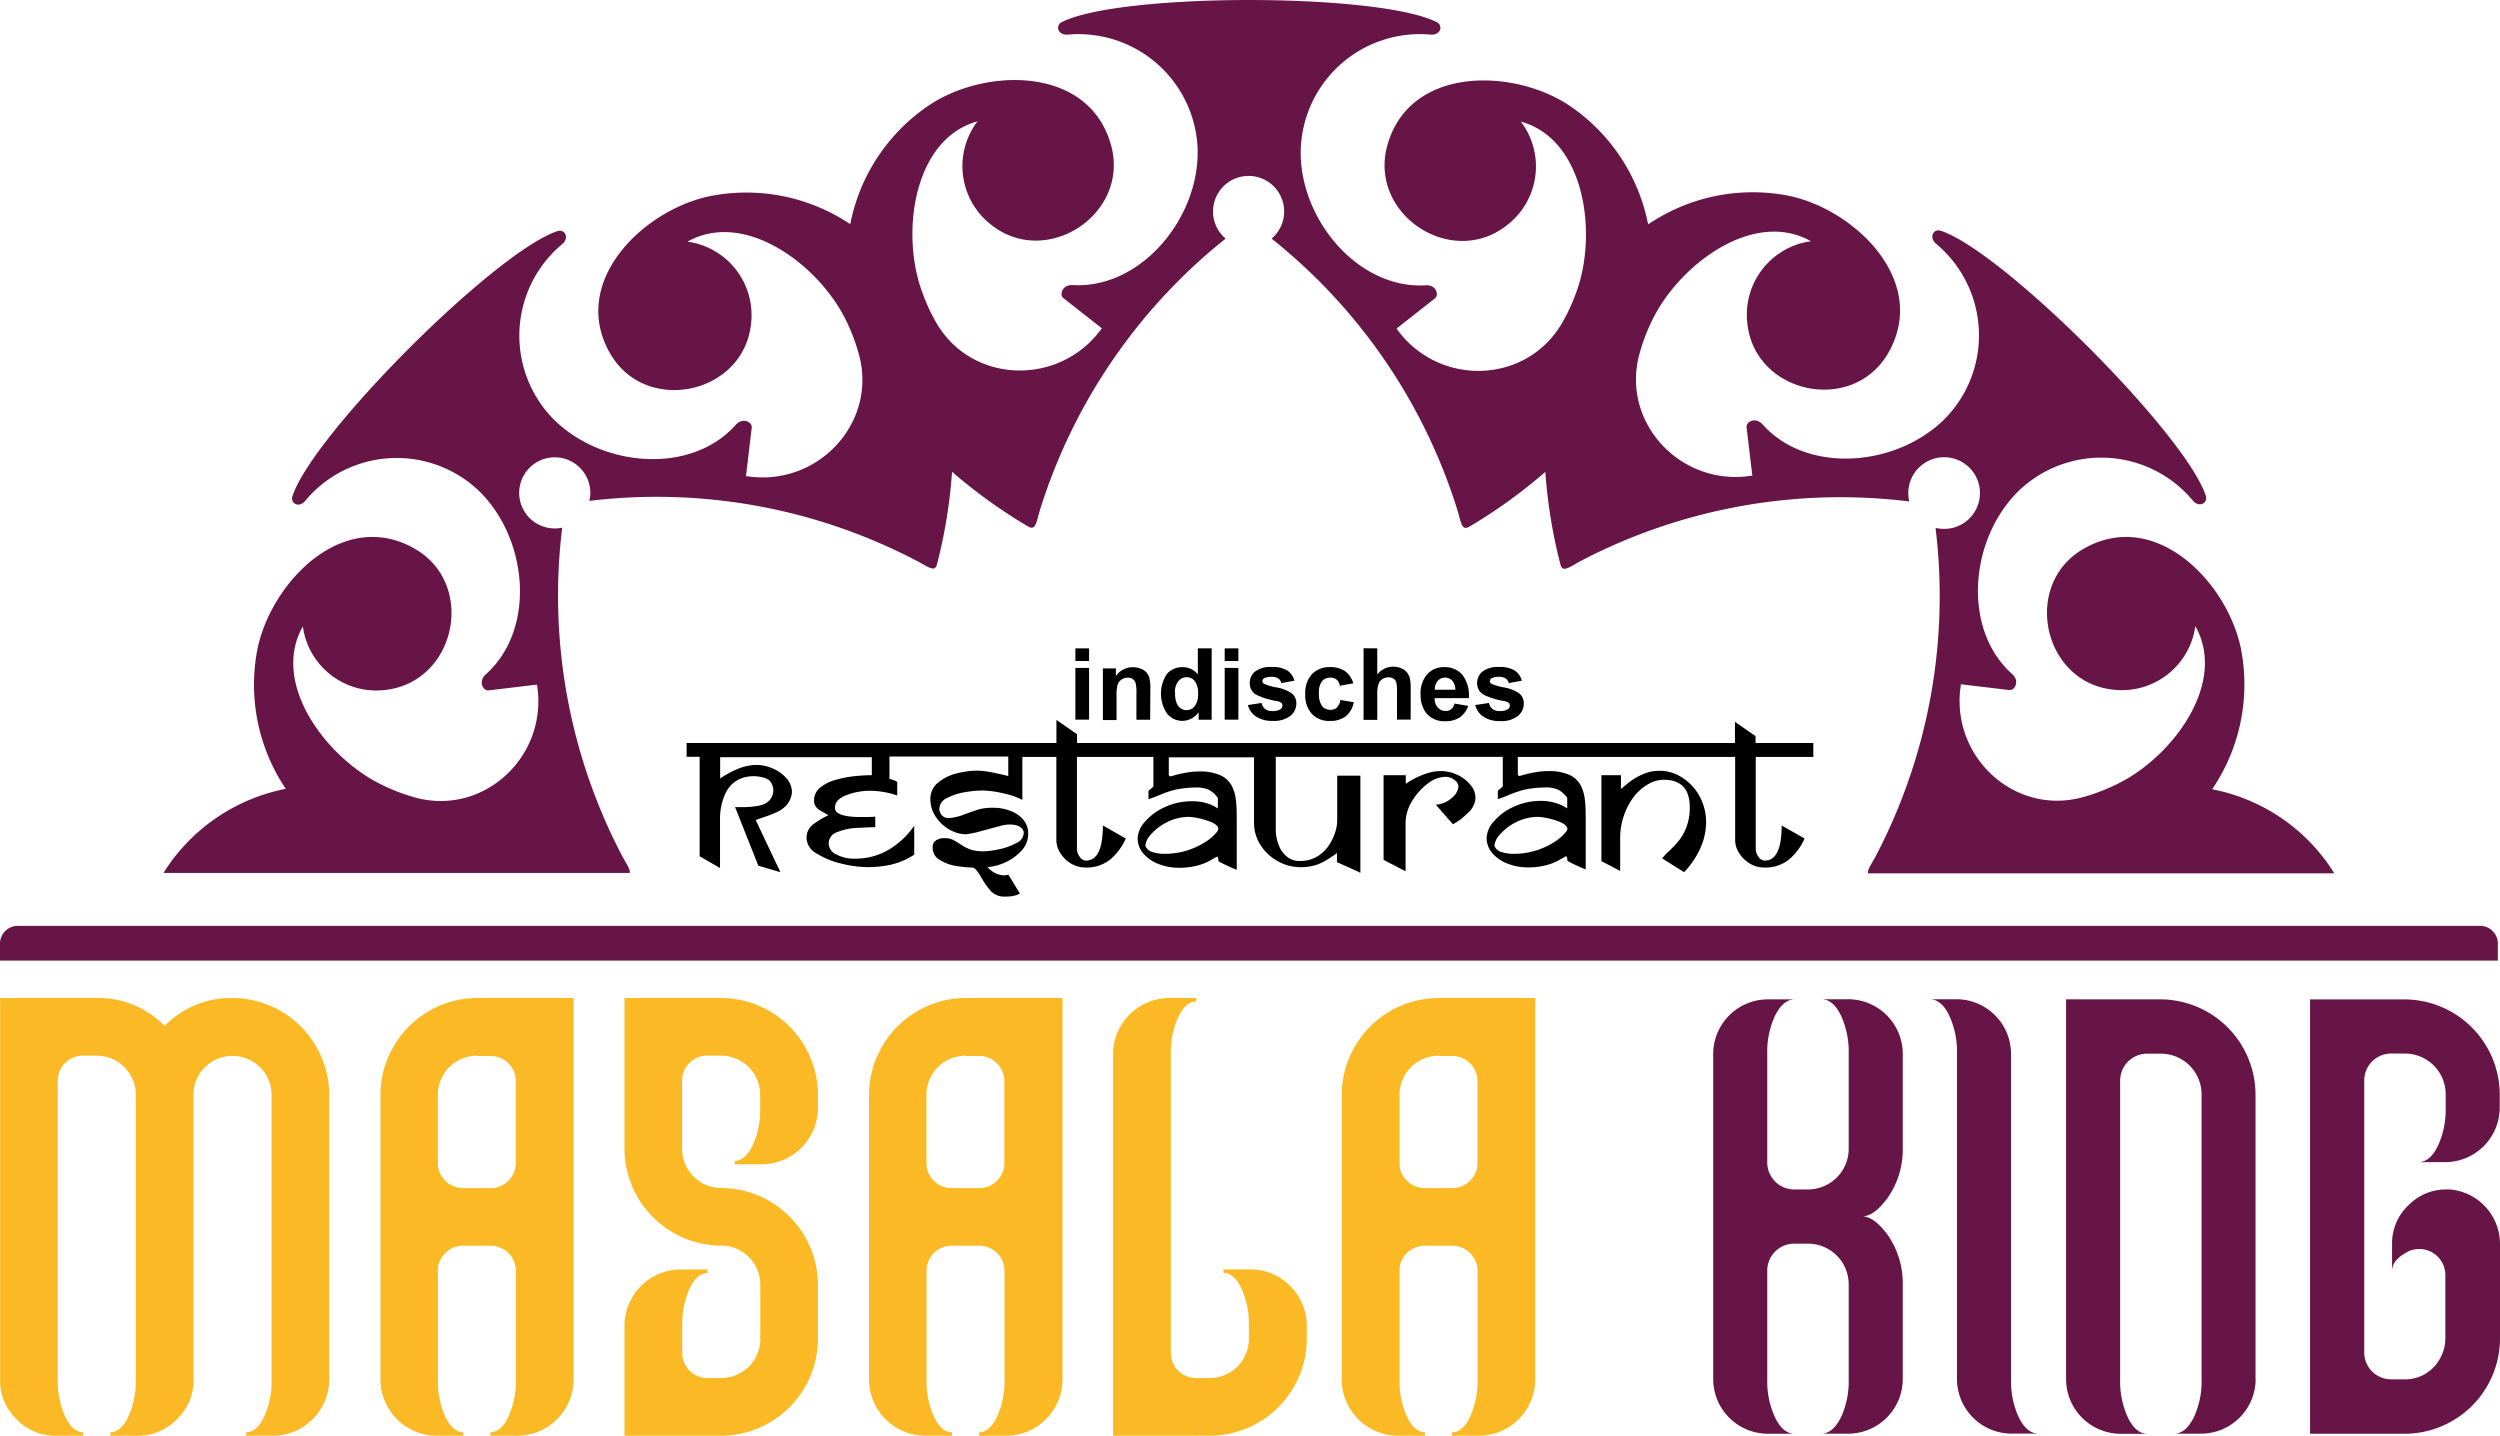
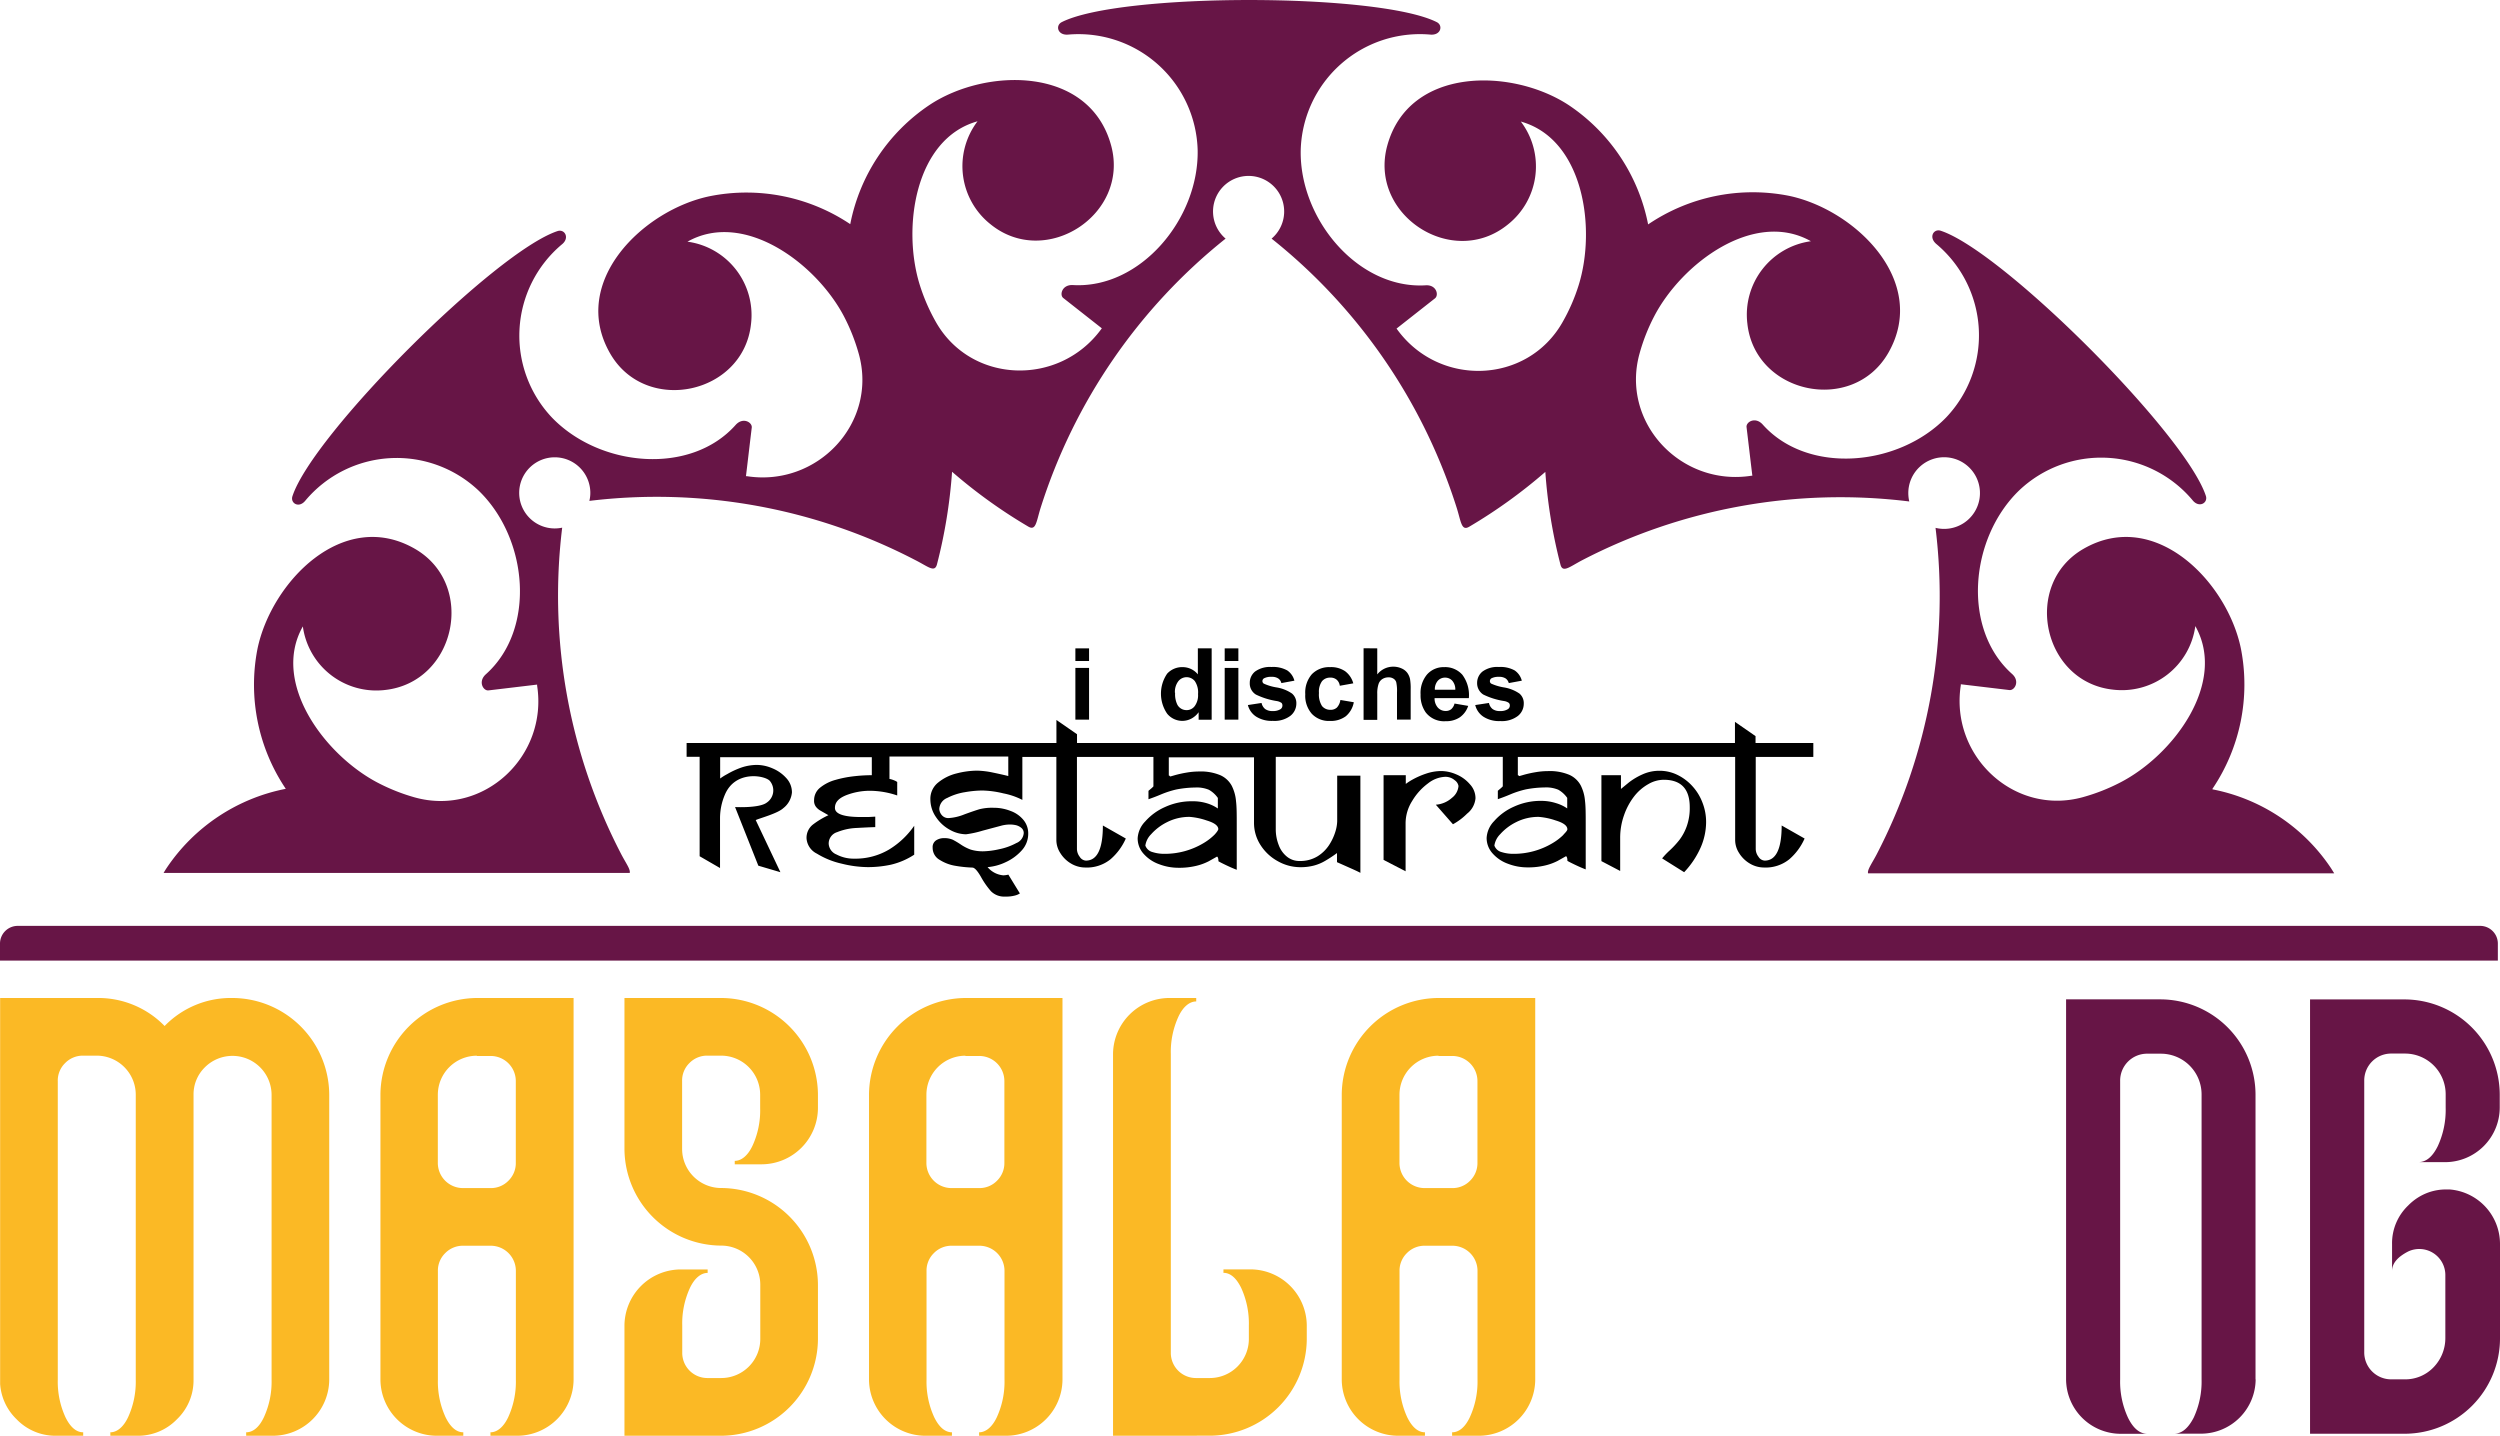
<svg xmlns="http://www.w3.org/2000/svg" viewBox="0 0 383.77 220.4">
  <defs>
    <style>.cls-1{fill:none;}.cls-2{clip-path:url(#clip-path);}.cls-3{fill:#671546;}.cls-4{fill:#fbb925;}.cls-5{isolation:isolate;}</style>
    <clipPath id="clip-path">
      <rect class="cls-1" x="0.02" y="0.03" width="383.74" height="220.37" />
    </clipPath>
  </defs>
  <title>Element 1</title>
  <g id="Ebene_2" data-name="Ebene 2">
    <g id="Ebene_1-2" data-name="Ebene 1">
      <g class="cls-2">
        <path class="cls-3" d="M383.49,147.46H0v-2.61a2.72,2.72,0,0,1,2.72-2.72h378a2.72,2.72,0,0,1,2.72,2.72v2.61Z" />
      </g>
      <g class="cls-2">
        <path class="cls-4" d="M37.79,220.4v-.53c1.05,0,2-.78,2.72-2.31a13.06,13.06,0,0,0,1.18-5.76V168.05a6,6,0,0,0-10.22-4.23,5.81,5.81,0,0,0-1.76,4.23V211.8a8.27,8.27,0,0,1-2.54,6.06,8.31,8.31,0,0,1-6.06,2.54H16.94v-.53c1,0,2-.78,2.72-2.31a13.06,13.06,0,0,0,1.18-5.76V168.05a6,6,0,0,0-6-6H12.77A3.78,3.78,0,0,0,10,163.19,3.74,3.74,0,0,0,8.87,166V211.8a13.06,13.06,0,0,0,1.18,5.76c.75,1.53,1.67,2.31,2.72,2.31v.53H8.6a8.27,8.27,0,0,1-6.06-2.54A8.31,8.31,0,0,1,0,211.8V153.2H14.85a14.21,14.21,0,0,1,10.42,4.3,14.17,14.17,0,0,1,10.42-4.3,14.92,14.92,0,0,1,14.85,14.85V211.8a8.67,8.67,0,0,1-8.6,8.6Z" />
      </g>
      <g class="cls-2">
        <path class="cls-4" d="M73.21,162.06a6,6,0,0,0-6,6v10.42a3.86,3.86,0,0,0,3.9,3.9h4.17a3.74,3.74,0,0,0,2.77-1.13,3.78,3.78,0,0,0,1.13-2.77V166a3.86,3.86,0,0,0-3.9-3.9H73.21Zm2.08,58.34v-.53c1,0,2-.78,2.72-2.31a13.06,13.06,0,0,0,1.18-5.76V195.13a3.86,3.86,0,0,0-3.9-3.9H71.12a3.78,3.78,0,0,0-2.77,1.13,3.74,3.74,0,0,0-1.13,2.77V211.8a13.06,13.06,0,0,0,1.18,5.76c.75,1.53,1.67,2.31,2.72,2.31v.53H67a8.67,8.67,0,0,1-8.6-8.6V168.05A14.92,14.92,0,0,1,73.2,153.2H88.05v58.6a8.67,8.67,0,0,1-8.6,8.6Z" />
      </g>
      <g class="cls-2">
        <path class="cls-4" d="M95.86,220.4V203.47a8.67,8.67,0,0,1,8.6-8.6h4.17v.53c-1,0-2,.78-2.72,2.31a13,13,0,0,0-1.18,5.76v4.17a3.86,3.86,0,0,0,3.9,3.9h2.08a6,6,0,0,0,6-6v-8.33a6,6,0,0,0-6-6,14.92,14.92,0,0,1-14.85-14.85V153.2h14.85a14.92,14.92,0,0,1,14.85,14.85v2.08a8.67,8.67,0,0,1-8.6,8.6h-4.17v-.53c1,0,2-.78,2.72-2.31a12.92,12.92,0,0,0,1.18-5.76v-2.08a6,6,0,0,0-6-6h-2.08a3.78,3.78,0,0,0-2.77,1.13,3.74,3.74,0,0,0-1.13,2.77v10.42a6,6,0,0,0,6,6,14.92,14.92,0,0,1,14.85,14.85v8.33a14.92,14.92,0,0,1-14.85,14.85Z" />
      </g>
      <g class="cls-2">
        <path class="cls-4" d="M148.21,162.06a6,6,0,0,0-6,6v10.42a3.86,3.86,0,0,0,3.9,3.9h4.17a3.74,3.74,0,0,0,2.77-1.13,3.78,3.78,0,0,0,1.13-2.77V166a3.86,3.86,0,0,0-3.9-3.9h-2.08Zm2.09,58.34v-.53c1,0,2-.78,2.72-2.31a13.06,13.06,0,0,0,1.18-5.76V195.13a3.86,3.86,0,0,0-3.9-3.9h-4.17a3.78,3.78,0,0,0-2.77,1.13,3.74,3.74,0,0,0-1.13,2.77V211.8a13.06,13.06,0,0,0,1.18,5.76c.75,1.53,1.67,2.31,2.72,2.31v.53H142a8.67,8.67,0,0,1-8.6-8.6V168.05a14.92,14.92,0,0,1,14.85-14.85h14.85v58.6a8.67,8.67,0,0,1-8.6,8.6Z" />
      </g>
      <g class="cls-2">
        <path class="cls-4" d="M170.86,220.4V161.8a8.67,8.67,0,0,1,8.6-8.6h4.17v.53c-1,0-2,.78-2.72,2.31a13,13,0,0,0-1.18,5.76v45.84a3.86,3.86,0,0,0,3.9,3.9h2.08a6,6,0,0,0,6-6v-2.08a13.09,13.09,0,0,0-1.18-5.76c-.75-1.53-1.67-2.31-2.72-2.31v-.53H192a8.67,8.67,0,0,1,8.6,8.6v2.08a14.92,14.92,0,0,1-14.85,14.85Z" />
      </g>
      <g class="cls-2">
        <path class="cls-4" d="M220.83,162.06a6,6,0,0,0-6,6v10.42a3.86,3.86,0,0,0,3.9,3.9h4.17a3.74,3.74,0,0,0,2.77-1.13,3.78,3.78,0,0,0,1.13-2.77V166a3.86,3.86,0,0,0-3.9-3.9h-2.08Zm2.08,58.34v-.53c1.05,0,2-.78,2.72-2.31a13.06,13.06,0,0,0,1.18-5.76V195.13a3.86,3.86,0,0,0-3.9-3.9h-4.17a3.78,3.78,0,0,0-2.77,1.13,3.74,3.74,0,0,0-1.13,2.77V211.8a13.06,13.06,0,0,0,1.18,5.76c.75,1.53,1.67,2.31,2.72,2.31v.53h-4.17a8.67,8.67,0,0,1-8.6-8.6V168.05a14.92,14.92,0,0,1,14.85-14.85h14.85v58.6a8.67,8.67,0,0,1-8.6,8.6Z" />
      </g>
      <g class="cls-2">
-         <path class="cls-3" d="M292.09,211.74a8.4,8.4,0,0,1-8.34,8.34h-4.17c1.17,0,2.15-.82,3-2.46a13.15,13.15,0,0,0,1.21-5.88V197.16a6.25,6.25,0,0,0-6.25-6.25h-2.08a4.13,4.13,0,0,0-4.17,4.17v16.67a13.15,13.15,0,0,0,1.21,5.88c.81,1.64,1.79,2.46,3,2.46h-4.17a8.4,8.4,0,0,1-8.34-8.34v-50a8.4,8.4,0,0,1,8.34-8.34h4.17c-1.17,0-2.15.82-3,2.46a13.15,13.15,0,0,0-1.21,5.88v16.67a4.13,4.13,0,0,0,4.17,4.17h2.08a6.25,6.25,0,0,0,6.25-6.25V161.73a13.15,13.15,0,0,0-1.21-5.88c-.81-1.64-1.79-2.46-3-2.46h4.17a8.4,8.4,0,0,1,8.34,8.34v14.58a12.93,12.93,0,0,1-2.33,7.58q-2.08,2.84-3.92,2.83c1.22,0,2.53.95,3.92,2.83a12.93,12.93,0,0,1,2.33,7.58Z" />
-       </g>
+         </g>
      <g class="cls-2">
-         <path class="cls-3" d="M312.92,220.07h-4.17a8.4,8.4,0,0,1-8.34-8.34v-50a13.15,13.15,0,0,0-1.21-5.88c-.8-1.64-1.79-2.46-3-2.46h4.17a8.4,8.4,0,0,1,8.34,8.34v50a13.15,13.15,0,0,0,1.21,5.88c.81,1.63,1.8,2.45,3,2.45" />
-       </g>
+         </g>
      <g class="cls-2">
        <path class="cls-3" d="M346.26,211.74a8.4,8.4,0,0,1-8.34,8.34h-4.17c1.17,0,2.15-.82,3-2.46a13.15,13.15,0,0,0,1.21-5.88V168a6.25,6.25,0,0,0-6.25-6.25h-2.08a4.13,4.13,0,0,0-4.17,4.17v45.84a13.15,13.15,0,0,0,1.21,5.88c.81,1.64,1.79,2.46,3,2.46h-4.17a8.4,8.4,0,0,1-8.34-8.34V153.41h14.58A14.65,14.65,0,0,1,346.24,168v43.75Z" />
      </g>
      <g class="cls-2">
        <path class="cls-3" d="M374.22,175.94c-.81,1.64-1.79,2.46-3,2.46h4.17a8.4,8.4,0,0,0,8.34-8.34V168a14.65,14.65,0,0,0-14.58-14.58H354.61v66.67h14.58a14.65,14.65,0,0,0,14.58-14.58V190.9a8.39,8.39,0,0,0-7.75-8.31h-.53a8.08,8.08,0,0,0-2.76.48,8.25,8.25,0,0,0-3.07,2,8,8,0,0,0-2.46,5.88v4.17c0-1.17.82-2.15,2.46-3l0,0a4,4,0,0,1,5.72,3.68v9.55a6.43,6.43,0,0,1-1.83,4.56,6,6,0,0,1-4.42,1.83H367.1a4.13,4.13,0,0,1-4.17-4.17V165.9a4.13,4.13,0,0,1,4.17-4.17h2.08a6.25,6.25,0,0,1,6.25,6.25v2.08a13.23,13.23,0,0,1-1.21,5.88" />
      </g>
      <g class="cls-2">
        <path class="cls-3" d="M339.63,121.09A28.61,28.61,0,0,0,344,99.58c-2.08-10.21-13.13-21.65-24.13-15.35-9.52,5.45-6.31,20.51,4.54,21.64A11.38,11.38,0,0,0,337,96.11c4.91,8.71-3.38,19.81-11.51,24a29.48,29.48,0,0,1-5.75,2.26c-10.57,2.92-20.42-6.35-18.74-17.18,0,0,0-.1,0-.15l7.46.89c.8.09,1.67-1.36.4-2.48-7.72-6.89-6.51-20.83,1.11-28.18a18.3,18.3,0,0,1,26.6,1.51c1,1.26,2.4.43,2.05-.65-3.12-9.52-31.19-37.59-40.71-40.71-1.07-.35-1.91,1-.65,2.05a18.29,18.29,0,0,1,1.51,26.59c-7.35,7.61-21.29,8.83-28.18,1.11-1.13-1.26-2.58-.4-2.48.4.3,2.48.59,5,.89,7.46l-.15,0c-10.83,1.69-20.09-8.17-17.17-18.74a28.86,28.86,0,0,1,2.26-5.75c4.24-8.13,15.34-16.42,24.05-11.51a11.38,11.38,0,0,0-9.76,12.6c1.13,10.86,16.18,14.06,21.64,4.54,6.3-11-5.14-22.05-15.35-24.13A28.61,28.61,0,0,0,253,34.45a28.65,28.65,0,0,0-12.14-18.28c-8.69-5.75-24.59-6-27.91,6.21-2.87,10.59,10,19,18.51,12.09a11.38,11.38,0,0,0,2-15.81c9.63,2.68,11.61,16.39,8.87,25.14a28.55,28.55,0,0,1-2.47,5.66c-5.41,9.53-18.93,10-25.39,1.1l-.09-.12,5.9-4.64c.64-.5.22-2.14-1.47-2-10.33.59-19.33-10.13-19.14-20.71A18.3,18.3,0,0,1,219.56,5.31c1.63.15,2-1.4,1-1.91-9-4.53-48.63-4.53-57.58,0-1,.51-.64,2.06,1,1.91a18.3,18.3,0,0,1,19.87,17.74c.19,10.58-8.81,21.3-19.14,20.71-1.69-.1-2.11,1.54-1.47,2l5.9,4.64-.09.12c-6.47,8.85-20,8.43-25.39-1.1a29.11,29.11,0,0,1-2.46-5.66c-2.75-8.75-.77-22.46,8.86-25.14a11.38,11.38,0,0,0,2,15.81c8.47,6.88,21.38-1.5,18.51-12.09-3.32-12.23-19.22-12-27.91-6.21a28.6,28.6,0,0,0-12.14,18.28A28.61,28.61,0,0,0,109,30.11C98.79,32.19,87.35,43.24,93.65,54.24c5.45,9.52,20.51,6.31,21.64-4.54a11.37,11.37,0,0,0-9.76-12.6c8.71-4.91,19.81,3.38,24.05,11.51a29.48,29.48,0,0,1,2.26,5.75c2.92,10.57-6.35,20.42-17.18,18.74l-.15,0c.3-2.48.59-5,.89-7.46.1-.8-1.35-1.67-2.48-.4C106,73,92.09,71.73,84.74,64.11a18.29,18.29,0,0,1,1.51-26.59c1.26-1,.43-2.4-.65-2.05C76.07,38.6,48,66.66,44.89,76.18c-.35,1.07,1,1.91,2,.65a18.29,18.29,0,0,1,26.59-1.51c7.61,7.35,8.83,21.28,1.11,28.18-1.26,1.13-.4,2.58.4,2.48l7.46-.89a.77.77,0,0,1,0,.15c1.69,10.83-8.17,20.09-18.74,17.18A29.48,29.48,0,0,1,58,120.16c-8.13-4.24-16.42-15.34-11.51-24a11.38,11.38,0,0,0,12.6,9.76C70,104.74,73.18,89.69,63.66,84.23c-11-6.3-22,5.13-24.13,15.35a28.61,28.61,0,0,0,4.34,21.51,28.65,28.65,0,0,0-18.28,12.14c-.17.25-.32.51-.48.77H96.67c.13-.55-.58-1.48-1.31-2.88A86.07,86.07,0,0,1,86.3,81a5.38,5.38,0,0,1-1.14.12,5.46,5.46,0,1,1,5.46-5.46,4.93,4.93,0,0,1-.15,1.23,86,86,0,0,1,50,9.07c2,1,3,2,3.36.68a78.77,78.77,0,0,0,2.32-14.22,79,79,0,0,0,11.69,8.41c1.2.71,1.24-.74,1.9-2.86a86.12,86.12,0,0,1,28.4-41.34,5.46,5.46,0,1,1,7.06,0A86,86,0,0,1,223.63,78c.66,2.11.71,3.56,1.9,2.86a78.77,78.77,0,0,0,11.69-8.42,78.77,78.77,0,0,0,2.32,14.22c.34,1.34,1.4.35,3.37-.68a86.08,86.08,0,0,1,50.18-9,5.7,5.7,0,0,1-.15-1.25,5.5,5.5,0,1,1,4.18,5.3,86.06,86.06,0,0,1-9.05,50.15c-.73,1.39-1.44,2.33-1.31,2.88h71.56l-.48-.77a28.37,28.37,0,0,0-18.21-12.12" />
      </g>
      <path d="M223.52,118.86a6,6,0,0,0-2.24-.5,7.38,7.38,0,0,0-2.4.41,12.24,12.24,0,0,0-2.08.92,8.38,8.38,0,0,0-1,.65V119h-3.41v13l3.38,1.75v-7.43a6.44,6.44,0,0,1,1-3.35,9.21,9.21,0,0,1,2.45-2.72,4.56,4.56,0,0,1,2.58-1,2.17,2.17,0,0,1,1.51.52,1.36,1.36,0,0,1,.58.89,2.54,2.54,0,0,1-1,1.81,4.15,4.15,0,0,1-2.48,1.06l2.63,3a9.44,9.44,0,0,0,2.17-1.63,3.37,3.37,0,0,0,1.29-2.35,3.13,3.13,0,0,0-.86-2.16A5.55,5.55,0,0,0,223.52,118.86Z" />
      <path d="M259.71,120.59a7.54,7.54,0,0,0-2.28-1.67,6.2,6.2,0,0,0-2.67-.6,6.28,6.28,0,0,0-2.64.56,10.11,10.11,0,0,0-2.07,1.23l-1.22,1V119h-3v13.19l2.88,1.51v-5.1a10.34,10.34,0,0,1,.59-3.45,10.12,10.12,0,0,1,1.54-2.88,7.27,7.27,0,0,1,2.17-1.89,4.78,4.78,0,0,1,2.38-.68q4,0,4,4.21a8.29,8.29,0,0,1-.46,2.92,7.76,7.76,0,0,1-1.1,2.07,14.23,14.23,0,0,1-1.51,1.64,11.34,11.34,0,0,0-1.17,1.23l3.38,2.12a13.36,13.36,0,0,0,2.56-3.85,9.81,9.81,0,0,0,.81-3.8,8.13,8.13,0,0,0-.58-3.09A7.84,7.84,0,0,0,259.71,120.59Z" />
      <path d="M278.36,116.18v-2.12h-8.87V113l-3.16-2.19v3.25h-101v-1.35l-3.16-2.19v3.54H105.4v2.12h2v15.26l3.13,1.81v-7.66a9.24,9.24,0,0,1,.75-3.61c1.62-3.82,6.18-2.93,6.89-2.11a2.26,2.26,0,0,1-.5,3.36c-1.15.85-4.83.66-4.83.66l3.57,9,3.39,1-3.79-8c.6-.29,3.34-1,4.23-1.83a3.45,3.45,0,0,0,1.33-2.42,3.22,3.22,0,0,0-.89-2.22,5.86,5.86,0,0,0-2.14-1.49,6.21,6.21,0,0,0-2.31-.51,7.59,7.59,0,0,0-2.47.42,12.59,12.59,0,0,0-2.14,1,8,8,0,0,0-1.07.67v-3.27h23.28V119a24.24,24.24,0,0,0-2.73.16,17.1,17.1,0,0,0-2.85.56,6.44,6.44,0,0,0-2.34,1.18,2.45,2.45,0,0,0-.94,1.94,1.5,1.5,0,0,0,.28,1,2.33,2.33,0,0,0,.75.63l1.17.67a12.84,12.84,0,0,0-2.36,1.42,2.58,2.58,0,0,0-1,2.14,2.83,2.83,0,0,0,1.59,2.34,12.45,12.45,0,0,0,3.81,1.54,17,17,0,0,0,4,.53,16.75,16.75,0,0,0,3.54-.37,11.13,11.13,0,0,0,3.59-1.54v-4.44a12.76,12.76,0,0,1-3.88,3.66,10.12,10.12,0,0,1-5.34,1.39,5.62,5.62,0,0,1-2.71-.64,1.89,1.89,0,0,1-1.2-1.66,1.83,1.83,0,0,1,1.3-1.77,8.93,8.93,0,0,1,2.95-.64c1.1-.06,2.07-.11,2.9-.13v-1.61l-1.05.06c-.54,0-.92,0-1.14,0-2.65,0-4-.47-4-1.4s.65-1.54,1.86-2a10.2,10.2,0,0,1,3.35-.63,13.23,13.23,0,0,1,4.35.72v-2.07a2.29,2.29,0,0,0-.4-.22,3.69,3.69,0,0,0-.79-.25v-3.44h18.24v3c-.53-.14-1.29-.31-2.29-.52a13.29,13.29,0,0,0-2.48-.31,12.88,12.88,0,0,0-3.14.42,7.18,7.18,0,0,0-2.86,1.41,3.18,3.18,0,0,0-1.19,2.59,4.8,4.8,0,0,0,.87,2.72,6,6,0,0,0,2.12,1.94,5.18,5.18,0,0,0,2.48.69,15.48,15.48,0,0,0,2.56-.56l2.81-.75a5.26,5.26,0,0,1,1.38-.19,4.26,4.26,0,0,1,.95.11,2.09,2.09,0,0,1,.81.42,1,1,0,0,1,.35.8,1.79,1.79,0,0,1-1.14,1.52,9.42,9.42,0,0,1-2.62.94,12.13,12.13,0,0,1-2.38.32,6.41,6.41,0,0,1-2-.26,7,7,0,0,1-1.49-.76,12.75,12.75,0,0,0-1.25-.75,3.19,3.19,0,0,0-1.35-.25,2.2,2.2,0,0,0-1.22.34,1.23,1.23,0,0,0-.53,1.13,2.12,2.12,0,0,0,1.1,1.88,6.43,6.43,0,0,0,2.39.9,18.94,18.94,0,0,0,2.6.27c.34,0,.77.47,1.31,1.4a12.35,12.35,0,0,0,1.55,2.23,2.84,2.84,0,0,0,2.21.82,5.07,5.07,0,0,0,1.55-.18,2.53,2.53,0,0,0,.68-.3l-1.77-2.89a3.26,3.26,0,0,1-.79.11,3.55,3.55,0,0,1-2.4-1.26,7.94,7.94,0,0,0,2.76-.75,7.46,7.46,0,0,0,2.48-1.81,3.77,3.77,0,0,0,1-2.58,3.24,3.24,0,0,0-.73-2.1,4.55,4.55,0,0,0-2-1.39,6.94,6.94,0,0,0-2.57-.48,8,8,0,0,0-2.18.22c-.5.15-1.27.41-2.31.79a7.74,7.74,0,0,1-2.39.57,1.3,1.3,0,0,1-1.11-.48,1.56,1.56,0,0,1-.36-.92,1.91,1.91,0,0,1,1.22-1.69,9,9,0,0,1,2.75-.89,16.32,16.32,0,0,1,2.64-.25,14.91,14.91,0,0,1,3.23.44,10.92,10.92,0,0,1,2.91,1V116.2h5.22V129a3.69,3.69,0,0,0,.6,1.94,4.77,4.77,0,0,0,1.6,1.59,4.28,4.28,0,0,0,2.22.64,5.78,5.78,0,0,0,3.9-1.27,9,9,0,0,0,2.34-3.18l-3.52-2c0,3.6-.87,5.39-2.61,5.39a1.19,1.19,0,0,1-.94-.58,2,2,0,0,1-.43-1.19V116.2h11.74v4.52l-.1.1a2.53,2.53,0,0,1-.31.28l-.35.3v1.29c.55-.19,1.23-.44,2-.77a14.53,14.53,0,0,1,2.28-.73,16.15,16.15,0,0,1,2.9-.3,4.82,4.82,0,0,1,2.1.35,4.2,4.2,0,0,1,1.37,1.25v1.62a6,6,0,0,0-1.68-.8A7.47,7.47,0,0,0,183,123a9.78,9.78,0,0,0-4.17.89,8.72,8.72,0,0,0-3.05,2.23,4,4,0,0,0-1.14,2.57,3.52,3.52,0,0,0,.9,2.36,5.72,5.72,0,0,0,2.36,1.6,8.29,8.29,0,0,0,3,.56,11.06,11.06,0,0,0,2.75-.3,8.51,8.51,0,0,0,1.88-.69l1.3-.73q.21.13.21.72c.2.12.55.3,1.07.55s1.09.51,1.74.76v-6.93c0-1.52,0-2.71-.11-3.59a6.39,6.39,0,0,0-.65-2.36,3.69,3.69,0,0,0-1.74-1.63,7.74,7.74,0,0,0-3.31-.58,11.34,11.34,0,0,0-1.89.17,17.2,17.2,0,0,0-1.74.38l-.73.21a.13.13,0,0,1-.12-.07.16.16,0,0,0-.14-.07v-2.79h13.08V126.3a6.27,6.27,0,0,0,1,3.42,7.26,7.26,0,0,0,2.67,2.49,7,7,0,0,0,3.41.91,7.91,7.91,0,0,0,2.12-.25,6.83,6.83,0,0,0,1.77-.75,19.22,19.22,0,0,0,1.77-1.17v1.4l2,.89q1.22.54,1.59.75V119.07h-3.56v7a6,6,0,0,1-.28,1.6,8.1,8.1,0,0,1-.93,2,5.71,5.71,0,0,1-1.79,1.77,5.08,5.08,0,0,1-2.77.73,3,3,0,0,1-1.95-.67,4.07,4.07,0,0,1-1.25-1.76,6.66,6.66,0,0,1-.46-2.32V116.19h34.85v4.52a.84.84,0,0,1-.1.1,2.53,2.53,0,0,1-.31.28l-.35.3v1.29c.55-.19,1.23-.44,2-.77a14.53,14.53,0,0,1,2.28-.73,16.15,16.15,0,0,1,2.9-.3,4.82,4.82,0,0,1,2.1.35,4.2,4.2,0,0,1,1.37,1.25v1.62a6,6,0,0,0-1.68-.8,7.47,7.47,0,0,0-2.33-.36,9.78,9.78,0,0,0-4.17.89,8.72,8.72,0,0,0-3.05,2.23,4,4,0,0,0-1.14,2.57,3.52,3.52,0,0,0,.9,2.36,5.72,5.72,0,0,0,2.36,1.6,8.29,8.29,0,0,0,3,.56,11.06,11.06,0,0,0,2.75-.3,8.51,8.51,0,0,0,1.88-.69l1.3-.73q.21.13.21.72c.2.12.55.3,1.07.55s1.09.51,1.74.76v-6.93c0-1.52,0-2.71-.11-3.59a6.39,6.39,0,0,0-.65-2.36,3.69,3.69,0,0,0-1.74-1.63,7.74,7.74,0,0,0-3.31-.58,11.34,11.34,0,0,0-1.89.17,17.2,17.2,0,0,0-1.74.38l-.73.21a.13.13,0,0,1-.12-.07A.16.16,0,0,0,233,119V116.2h33.36V129a3.69,3.69,0,0,0,.6,1.94,4.77,4.77,0,0,0,1.6,1.59,4.28,4.28,0,0,0,2.22.64,5.78,5.78,0,0,0,3.9-1.27,9,9,0,0,0,2.34-3.18l-3.52-2c0,3.6-.87,5.39-2.61,5.39a1.19,1.19,0,0,1-.94-.58,2,2,0,0,1-.43-1.19V116.2h8.83Zm-91.91,11.94a8.58,8.58,0,0,1-1.72,1.32,11.59,11.59,0,0,1-6,1.63,5.91,5.91,0,0,1-1.81-.27,1.58,1.58,0,0,1-1.1-1,3.1,3.1,0,0,1,.89-1.74,8,8,0,0,1,2.46-1.86,7.49,7.49,0,0,1,3.48-.8,10.5,10.5,0,0,1,2.56.54c1.2.36,1.81.81,1.81,1.35C187,127.42,186.84,127.7,186.45,128.12Zm53.58,0a8.58,8.58,0,0,1-1.72,1.32,11.59,11.59,0,0,1-6,1.63,5.91,5.91,0,0,1-1.81-.27,1.58,1.58,0,0,1-1.1-1,3.1,3.1,0,0,1,.89-1.74,8,8,0,0,1,2.46-1.86,7.49,7.49,0,0,1,3.48-.8,10.5,10.5,0,0,1,2.56.54c1.2.36,1.81.81,1.81,1.35C240.63,127.42,240.43,127.7,240,128.12Z" />
      <g class="cls-5">
        <path d="M165.08,101.47V99.53h2.1v1.94Zm0,9v-7.94h2.1v7.94Z" />
-         <path d="M176.56,110.49h-2.11v-4a6.27,6.27,0,0,0-.13-1.66,1.16,1.16,0,0,0-.44-.59,1.23,1.23,0,0,0-.73-.21,1.69,1.69,0,0,0-1,.3,1.5,1.5,0,0,0-.59.79,6.78,6.78,0,0,0-.16,1.83v3.59h-2.1v-7.94h2v1.17a3.17,3.17,0,0,1,2.62-1.35,3.31,3.31,0,0,1,1.27.25,2.2,2.2,0,0,1,.87.64,2.3,2.3,0,0,1,.41.88,6.38,6.38,0,0,1,.12,1.42Z" />
        <path d="M186,110.49H184v-1.16a3.22,3.22,0,0,1-1.15,1,3,3,0,0,1-1.33.33,3,3,0,0,1-2.35-1.1,5.43,5.43,0,0,1,0-6.15,3.12,3.12,0,0,1,2.41-1,3,3,0,0,1,2.3,1.11v-4H186Zm-5.61-4.14a3.68,3.68,0,0,0,.35,1.84,1.59,1.59,0,0,0,1.42.82,1.53,1.53,0,0,0,1.24-.62,2.82,2.82,0,0,0,.51-1.84,3.11,3.11,0,0,0-.5-2,1.62,1.62,0,0,0-2.51,0A2.68,2.68,0,0,0,180.36,106.35Z" />
        <path d="M188,101.47V99.53h2.1v1.94Zm0,9v-7.94h2.1v7.94Z" />
        <path d="M191.56,108.23l2.1-.32a1.62,1.62,0,0,0,.55.93,1.85,1.85,0,0,0,1.15.31,2.09,2.09,0,0,0,1.23-.3.67.67,0,0,0,.27-.56.56.56,0,0,0-.14-.39,1.77,1.77,0,0,0-.71-.28,11.2,11.2,0,0,1-3.22-1,2,2,0,0,1-.94-1.79,2.22,2.22,0,0,1,.81-1.74,3.88,3.88,0,0,1,2.53-.7,4.43,4.43,0,0,1,2.42.53,2.73,2.73,0,0,1,1.09,1.57l-2,.37a1.17,1.17,0,0,0-.48-.71,1.71,1.71,0,0,0-1-.25,2.32,2.32,0,0,0-1.19.23.51.51,0,0,0-.24.43.46.46,0,0,0,.21.38,7.64,7.64,0,0,0,2,.59,5.85,5.85,0,0,1,2.34.94A1.93,1.93,0,0,1,199,108a2.4,2.4,0,0,1-.91,1.88,4.06,4.06,0,0,1-2.7.78,4.43,4.43,0,0,1-2.57-.66A3,3,0,0,1,191.56,108.23Z" />
        <path d="M207.74,104.9l-2.07.37a1.49,1.49,0,0,0-.48-.93,1.44,1.44,0,0,0-1-.32,1.58,1.58,0,0,0-1.25.55,2.77,2.77,0,0,0-.47,1.81,3.28,3.28,0,0,0,.47,2,1.6,1.6,0,0,0,1.28.58,1.39,1.39,0,0,0,1-.34,2.13,2.13,0,0,0,.54-1.17l2.06.35a3.65,3.65,0,0,1-1.23,2.15,3.84,3.84,0,0,1-2.45.72,3.59,3.59,0,0,1-2.77-1.1,4.2,4.2,0,0,1-1-3,4.28,4.28,0,0,1,1-3.06,3.69,3.69,0,0,1,2.81-1.1,3.81,3.81,0,0,1,2.31.63A3.45,3.45,0,0,1,207.74,104.9Z" />
        <path d="M211.42,99.53v4a3.11,3.11,0,0,1,2.43-1.19,3.07,3.07,0,0,1,1.31.27,2.16,2.16,0,0,1,.88.69,2.59,2.59,0,0,1,.41.93,8.51,8.51,0,0,1,.1,1.57v4.66h-2.1V106.3a6.23,6.23,0,0,0-.12-1.59,1,1,0,0,0-.42-.53,1.29,1.29,0,0,0-.76-.2,1.71,1.71,0,0,0-.93.25,1.42,1.42,0,0,0-.6.77,4.46,4.46,0,0,0-.2,1.51v4h-2.1v-11Z" />
        <path d="M223.28,108l2.1.36a3.47,3.47,0,0,1-1.28,1.75,3.74,3.74,0,0,1-2.18.6,3.54,3.54,0,0,1-3.06-1.35,4.51,4.51,0,0,1-.79-2.74,4.42,4.42,0,0,1,1-3.09,3.39,3.39,0,0,1,2.61-1.12,3.53,3.53,0,0,1,2.8,1.17,5.21,5.21,0,0,1,1,3.59h-5.26a2.1,2.1,0,0,0,.5,1.45,1.6,1.6,0,0,0,1.22.52,1.31,1.31,0,0,0,.83-.27A1.66,1.66,0,0,0,223.28,108Zm.12-2.12a2,2,0,0,0-.47-1.39,1.46,1.46,0,0,0-1.09-.47,1.48,1.48,0,0,0-1.14.5,2,2,0,0,0-.44,1.36Z" />
        <path d="M226.46,108.23l2.11-.32a1.57,1.57,0,0,0,.55.93,1.83,1.83,0,0,0,1.15.31,2.05,2.05,0,0,0,1.22-.3.65.65,0,0,0,.28-.56.53.53,0,0,0-.15-.39,1.71,1.71,0,0,0-.7-.28,11.09,11.09,0,0,1-3.22-1,2.06,2.06,0,0,1-.95-1.79,2.23,2.23,0,0,1,.82-1.74,3.84,3.84,0,0,1,2.53-.7,4.45,4.45,0,0,1,2.42.53,2.73,2.73,0,0,1,1.09,1.57l-2,.37a1.26,1.26,0,0,0-.48-.71,1.75,1.75,0,0,0-1-.25,2.35,2.35,0,0,0-1.19.23.52.52,0,0,0-.23.43.44.44,0,0,0,.2.38,7.78,7.78,0,0,0,2,.59,5.85,5.85,0,0,1,2.34.94,1.93,1.93,0,0,1,.66,1.56,2.4,2.4,0,0,1-.91,1.88,4.06,4.06,0,0,1-2.7.78,4.43,4.43,0,0,1-2.57-.66A3,3,0,0,1,226.46,108.23Z" />
      </g>
    </g>
  </g>
</svg>